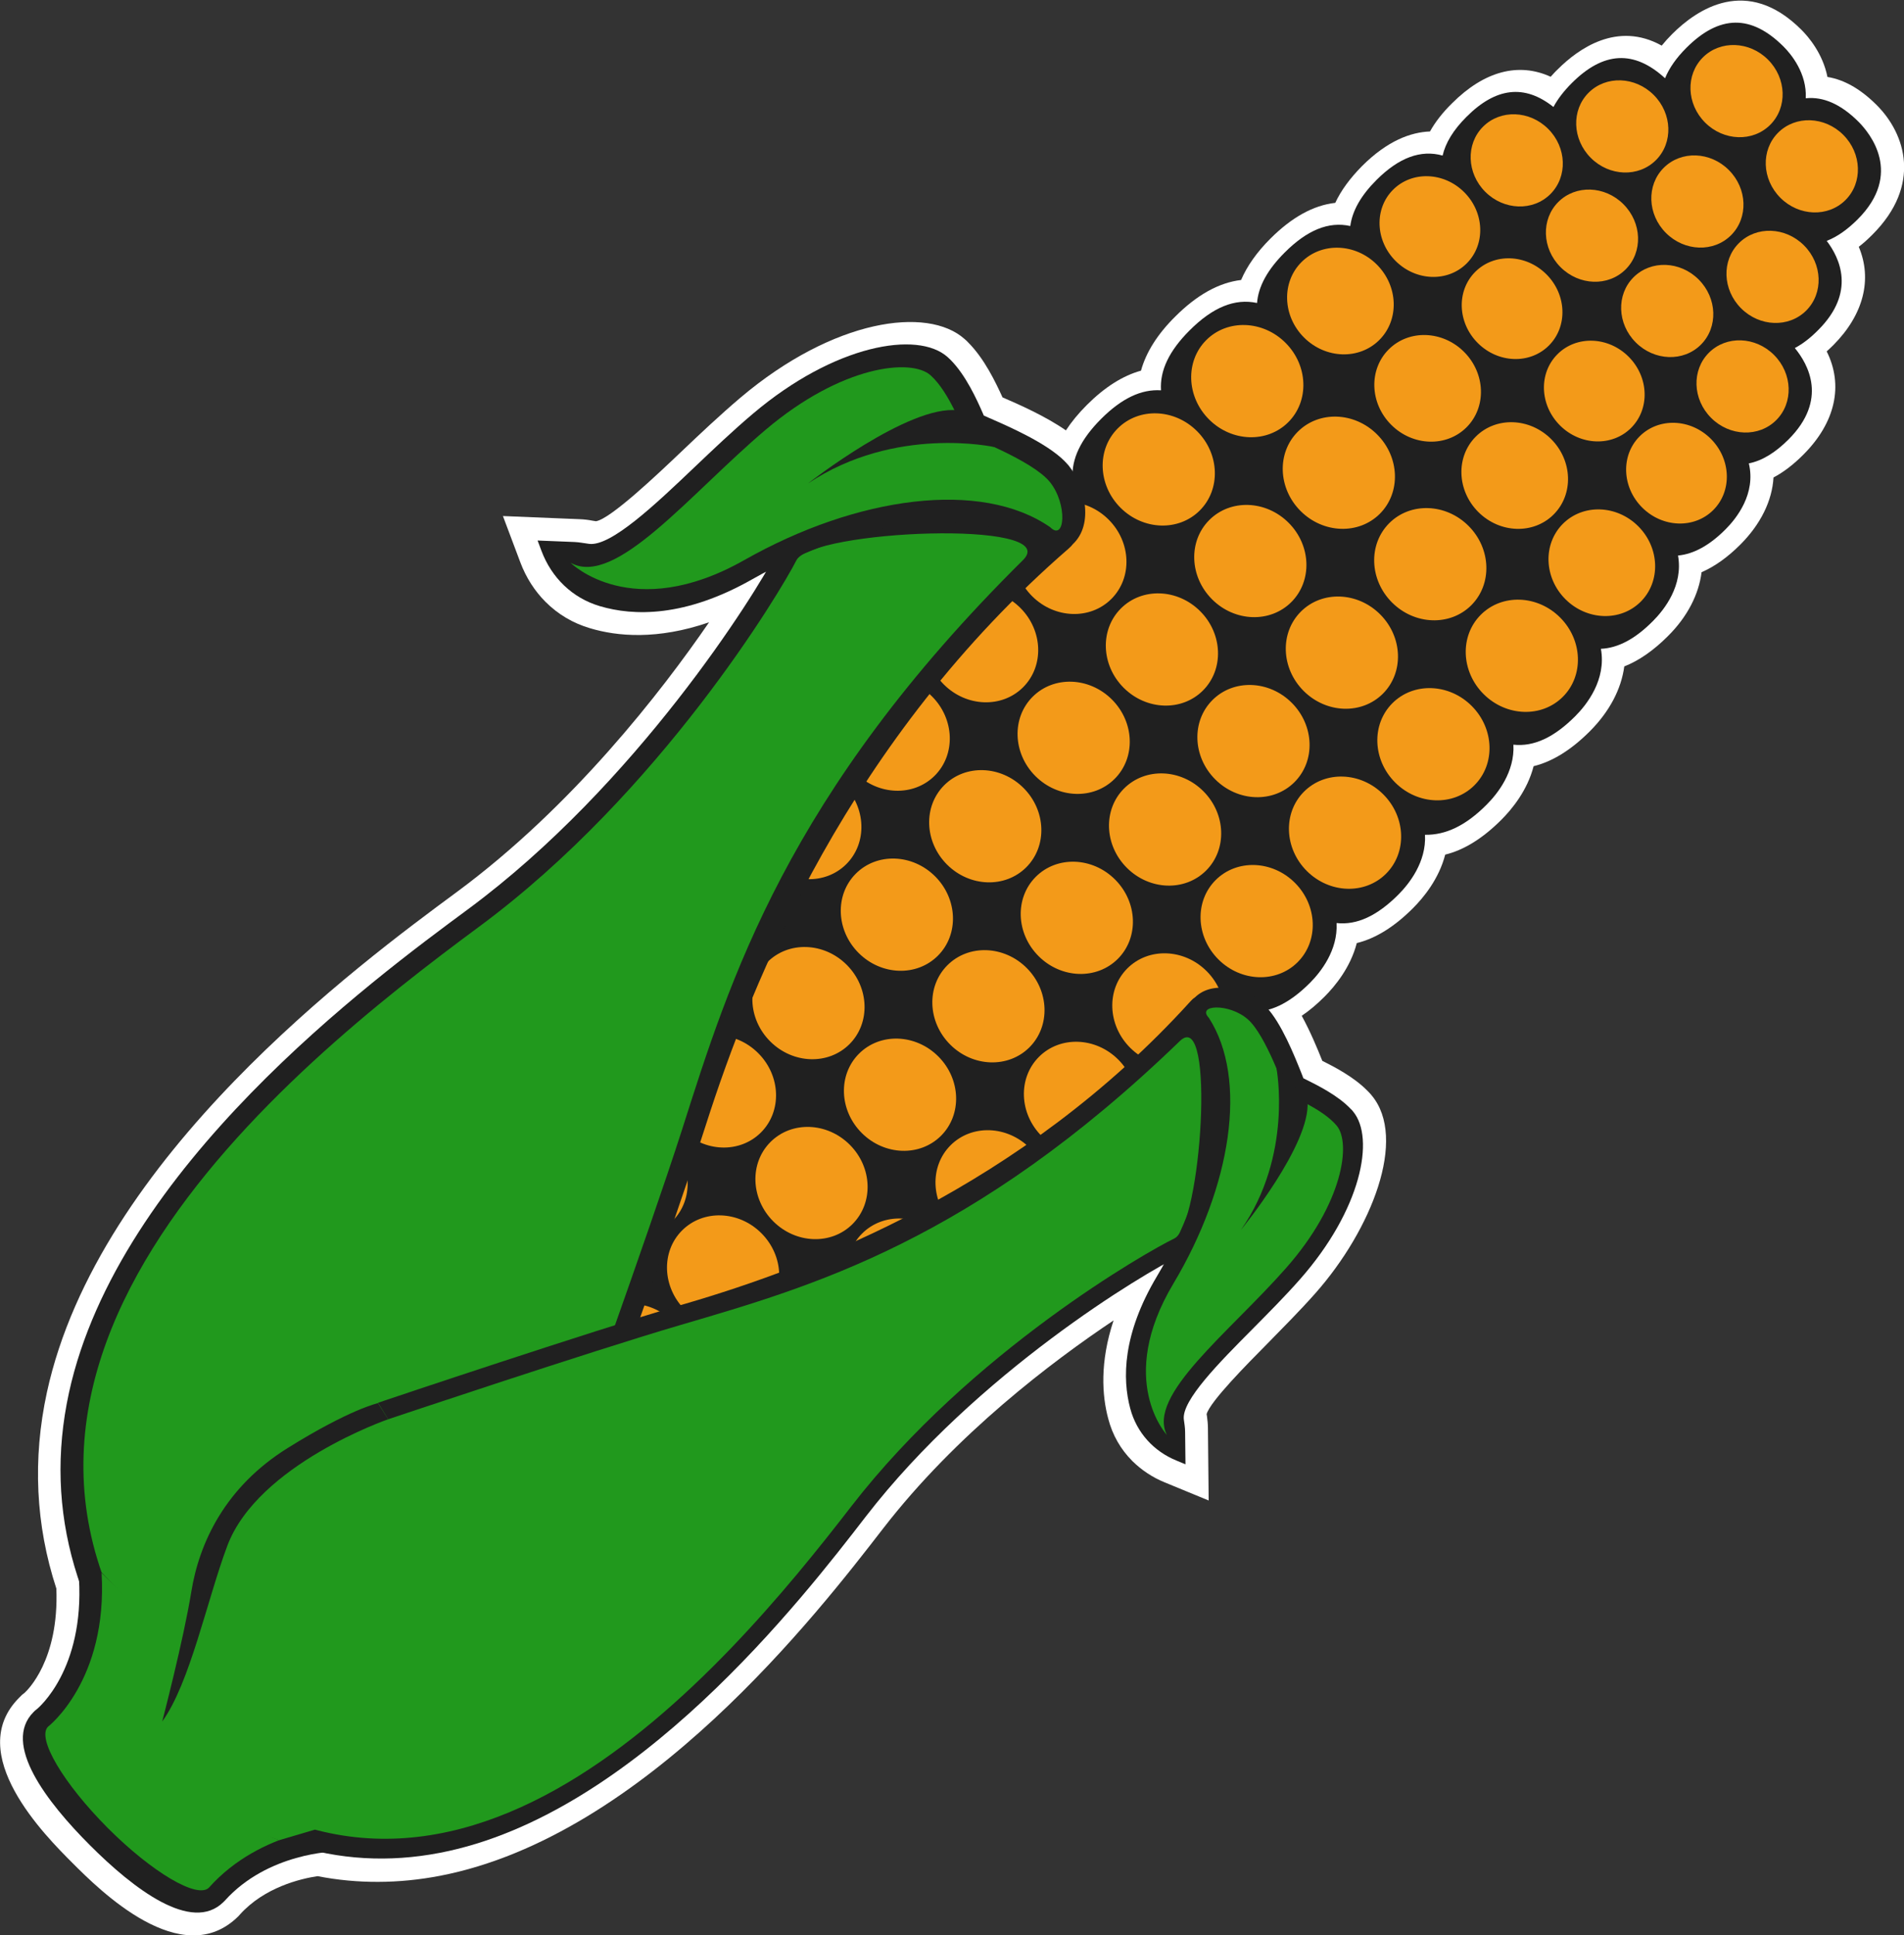
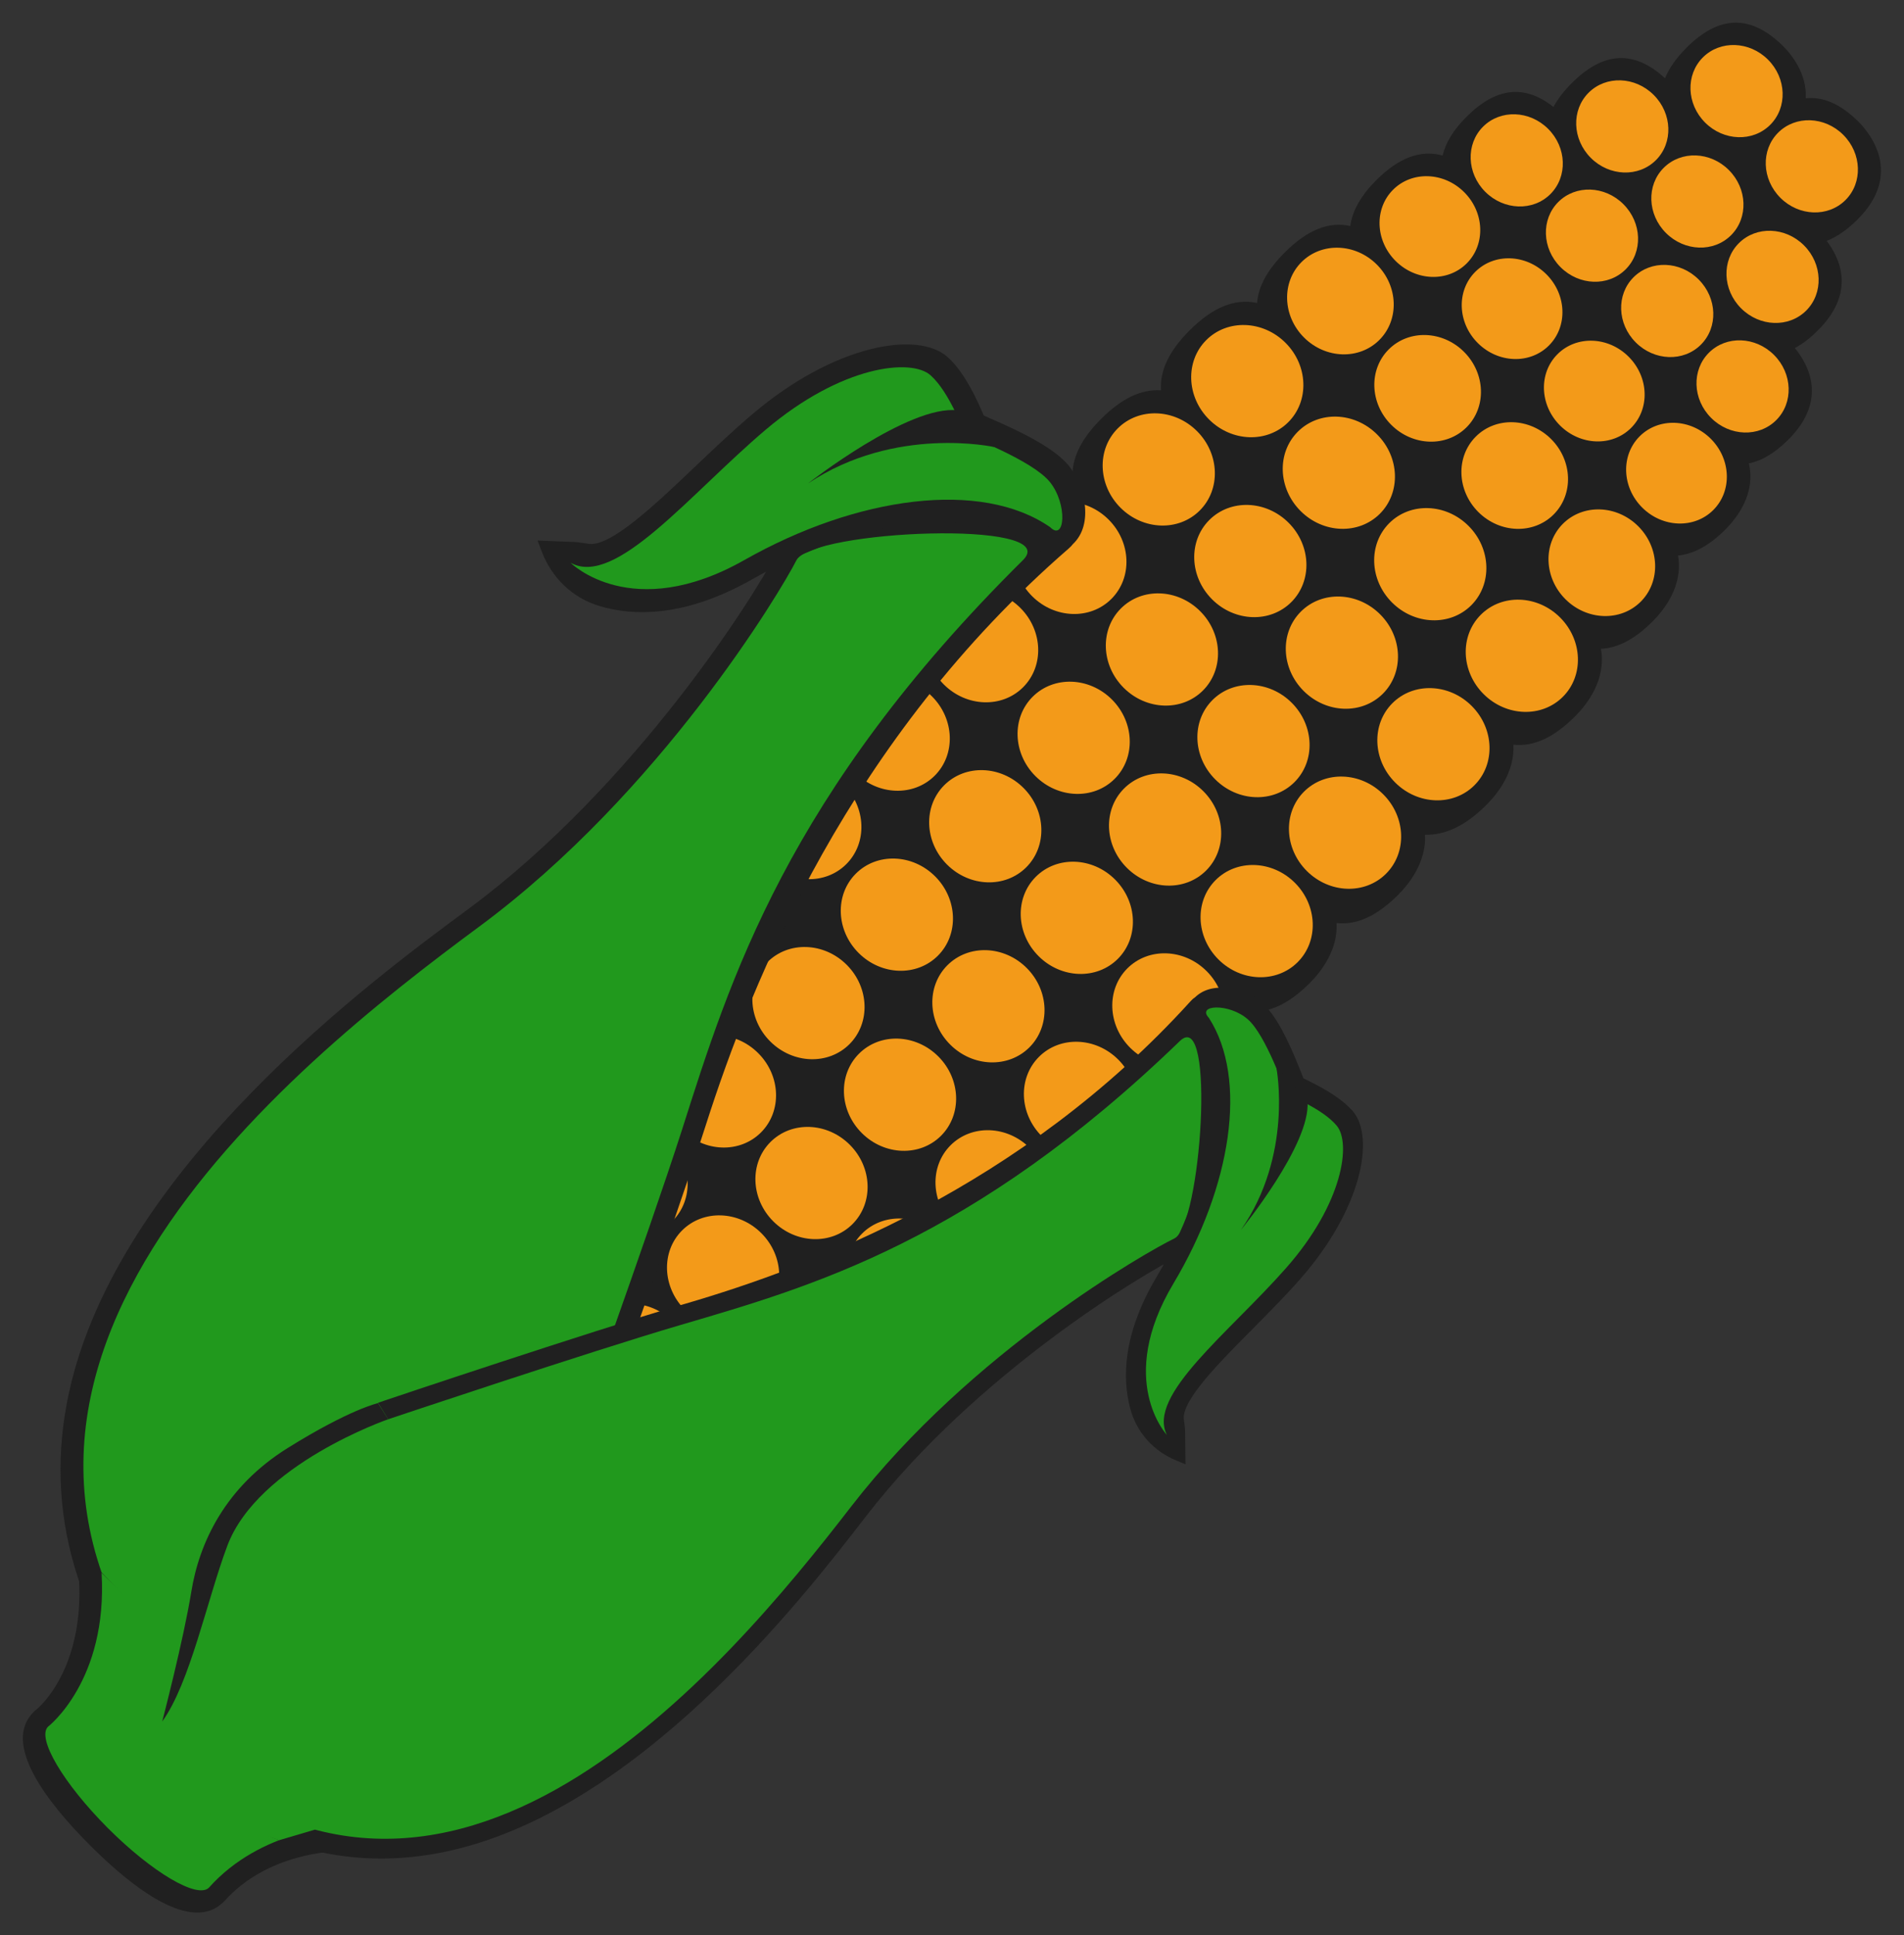
<svg xmlns="http://www.w3.org/2000/svg" version="1.1" id="Layer_1" x="0px" y="0px" viewBox="0 0 102.71 104.37" style="enable-background:new 0 0 102.71 104.37;" xml:space="preserve">
  <rect x="0" y="0" width="102.71" height="104.37" fill="#333333" stroke="none" />
  <style type="text/css">
	.st0{fill:#FFFFFF;}
	.st1{fill:#202020;}
	.st2{fill:#F39A19;}
	.st3{fill:#21991D;}
</style>
  <g>
-     <path class="st0" d="M3.91,100.47c-1.46-1.46-5.9-5.9-2.87-8.92l0.15-0.15l0.14-0.11c0.14-0.13,1.86-1.75,1.71-5.62   c-1.12-3.42-1.29-6.98-0.51-10.58C5.29,62.4,19.35,52.01,24.65,48.1c6.24-4.61,11.03-10.8,13.6-14.54   c-2.79,0.96-4.96,0.76-6.42,0.32c-0.92-0.27-1.73-0.75-2.4-1.42c-0.59-0.59-1.05-1.31-1.36-2.13l-0.94-2.5L31.28,28   c0.25,0.01,0.48,0.04,0.68,0.08c0.06,0.01,0.13,0.02,0.19,0.03c0.78-0.12,3.33-2.54,4.56-3.71c1.04-0.99,2.12-2.01,3.24-2.96   c5.02-4.24,10.08-4.94,12.08-3.16c0.07,0.06,0.14,0.12,0.2,0.19c0.88,0.88,1.49,2.17,1.85,2.96c0.88,0.38,2.31,1.01,3.42,1.78   c0.3-0.46,0.68-0.92,1.13-1.37c0.96-0.96,1.94-1.58,2.92-1.85c0.27-0.98,0.88-1.96,1.85-2.92c1.17-1.17,2.36-1.83,3.55-1.97   c0.32-0.75,0.85-1.5,1.58-2.23c1.16-1.16,2.33-1.8,3.5-1.93c0.31-0.67,0.8-1.33,1.44-1.98c1.38-1.38,2.64-1.83,3.67-1.87   c0.29-0.52,0.69-1.03,1.19-1.52c1.74-1.74,3.59-2.22,5.32-1.43c0.12-0.13,0.24-0.27,0.38-0.4c1.12-1.12,3.22-2.61,5.61-1.28   c0.17-0.21,0.36-0.42,0.56-0.62c1.35-1.35,4.04-3.17,6.98-0.23c0.38,0.38,1.15,1.28,1.4,2.54c0.92,0.15,1.8,0.66,2.66,1.52   c1.56,1.56,2.43,4.32-0.23,6.98c-0.25,0.25-0.49,0.47-0.74,0.66c0.74,1.75,0.26,3.66-1.37,5.3c-0.12,0.12-0.24,0.23-0.36,0.34   c0.91,1.82,0.48,3.83-1.26,5.57c-0.53,0.53-1.06,0.94-1.61,1.23c-0.07,1.25-0.69,2.52-1.79,3.62c-0.68,0.68-1.38,1.18-2.09,1.49   c-0.15,1.2-0.77,2.41-1.82,3.45c-0.77,0.77-1.56,1.32-2.35,1.63c-0.16,1.22-0.8,2.44-1.86,3.5c-1,1-2.01,1.63-3.03,1.88   c-0.34,1.32-1.18,2.33-1.74,2.89c-1,1-2.01,1.63-3.03,1.88c-0.34,1.32-1.18,2.33-1.74,2.89c-1,1-2.01,1.63-3.03,1.88   c-0.34,1.32-1.18,2.33-1.74,2.89c-0.4,0.4-0.81,0.75-1.23,1.03c0.47,0.86,0.86,1.8,1.11,2.43c0.66,0.33,1.68,0.86,2.4,1.58   c0.03,0.03,0.07,0.07,0.1,0.1c0.06,0.06,0.11,0.12,0.16,0.18c1.95,2.33-0.01,7.25-3.02,10.66c-0.85,0.96-1.76,1.87-2.63,2.76   c-1.07,1.08-3.05,3.08-3.25,3.77c0.01,0.04,0.01,0.09,0.02,0.13c0.02,0.18,0.05,0.38,0.05,0.61l0.04,3.92l-2.38-0.98   c-0.66-0.27-1.24-0.66-1.73-1.14c-0.64-0.64-1.08-1.41-1.31-2.3c-0.33-1.23-0.46-3.03,0.29-5.29c-3.29,2.2-8.48,6.11-12.43,11.22   c-3.51,4.54-12.82,16.59-23.9,18.73c-2.23,0.43-4.46,0.44-6.61,0.02c-0.94,0.14-2.87,0.61-4.18,2.06l-0.09,0.1   C9.81,106.37,5.37,101.93,3.91,100.47z" />
    <g>
      <path class="st1" d="M80.2,43.39c0.58-0.58,1.52-1.76,1.44-3.23c1.1,0.12,2.19-0.39,3.33-1.53c0.63-0.63,1.69-1.97,1.39-3.64    c0.92-0.04,1.85-0.53,2.81-1.5c0.61-0.61,1.64-1.92,1.35-3.53c0.85-0.08,1.7-0.55,2.56-1.41c0.61-0.61,1.65-1.93,1.26-3.56    c0.71-0.14,1.42-0.57,2.14-1.29c2.14-2.14,1.06-4.06,0.34-4.93c0.42-0.22,0.85-0.55,1.27-0.98c2.04-2.04,1.15-3.88,0.45-4.8    c0.55-0.21,1.11-0.6,1.67-1.16c2.46-2.46,0.66-4.64,0.06-5.25c-0.96-0.96-1.91-1.38-2.86-1.28c0.07-1.35-0.8-2.39-1.19-2.78    c-1.75-1.75-3.46-1.73-5.25,0.06c-0.55,0.55-0.93,1.1-1.15,1.64c-1.67-1.53-3.32-1.45-5.03,0.26c-0.43,0.43-0.76,0.86-0.99,1.29    c-1.56-1.24-3.11-1.06-4.7,0.54c-0.7,0.7-1.12,1.39-1.28,2.08c-1.18-0.33-2.36,0.11-3.57,1.32c-0.84,0.84-1.3,1.66-1.41,2.48    c-1.17-0.26-2.33,0.22-3.54,1.43c-0.93,0.93-1.42,1.83-1.49,2.72c-1.2-0.26-2.39,0.23-3.64,1.48c-1.11,1.11-1.61,2.17-1.54,3.23    c-1.06-0.07-2.12,0.43-3.23,1.54s-1.61,2.17-1.54,3.23c-1.06-0.07-2.12,0.43-3.23,1.54s-1.61,2.17-1.54,3.23    c-1.06-0.07-2.12,0.43-3.23,1.54c-1.11,1.11-1.61,2.17-1.54,3.23c-1.06-0.07-2.12,0.43-3.23,1.54s-1.61,2.17-1.54,3.23    c-1.06-0.07-2.12,0.43-3.23,1.54s-1.61,2.17-1.54,3.23c-1.06-0.07-2.12,0.43-3.23,1.54s-1.61,2.17-1.54,3.23    c-1.06-0.07-2.12,0.43-3.23,1.54c-1.11,1.11-1.61,2.17-1.54,3.23c-1.06-0.07-2.12,0.43-3.23,1.54s-1.61,2.17-1.54,3.23    c-1.06-0.07-2.12,0.43-3.23,1.54s-1.61,2.17-1.54,3.23c-1.06-0.07-2.12,0.43-3.23,1.54c-1.11,1.11-1.61,2.17-1.54,3.23    c-1.06-0.07-2.12,0.43-3.23,1.54c-2.06,2.06-2.07,3.97-0.03,6.01c1.18,1.18,2.32,1.67,3.46,1.48c-0.19,1.15,0.3,2.28,1.48,3.46    s2.32,1.67,3.46,1.48c-0.19,1.15,0.3,2.28,1.48,3.46c1.18,1.18,2.32,1.67,3.46,1.48c-0.19,1.15,0.3,2.28,1.48,3.46    c2.04,2.04,3.95,2.03,6.01-0.03c0.58-0.58,1.52-1.76,1.44-3.23c1.1,0.12,2.19-0.39,3.33-1.53c0.58-0.58,1.52-1.76,1.44-3.23    c1.1,0.12,2.19-0.39,3.33-1.53c0.58-0.58,1.52-1.76,1.44-3.23c1.1,0.12,2.19-0.39,3.33-1.53c0.58-0.58,1.52-1.76,1.44-3.23    c1.1,0.12,2.19-0.39,3.33-1.53c0.58-0.58,1.52-1.76,1.44-3.23c1.1,0.12,2.19-0.39,3.33-1.53c0.58-0.58,1.52-1.76,1.44-3.23    c1.1,0.12,2.19-0.39,3.33-1.53c0.58-0.58,1.52-1.76,1.44-3.23c1.1,0.12,2.19-0.39,3.33-1.53c0.58-0.58,1.52-1.76,1.44-3.23    c1.1,0.12,2.19-0.39,3.33-1.53c0.58-0.58,1.52-1.76,1.44-3.23c1.1,0.12,2.19-0.39,3.33-1.53c0.58-0.58,1.52-1.76,1.44-3.23    C77.97,45.04,79.06,44.54,80.2,43.39z" />
      <g>
        <ellipse transform="matrix(0.707 -0.707 0.707 0.707 -47.272 31.873)" class="st2" cx="14.84" cy="73" rx="2.92" ry="3.13" />
        <ellipse transform="matrix(0.707 -0.707 0.707 0.707 -49.318 36.812)" class="st2" cx="19.78" cy="77.94" rx="2.92" ry="3.13" />
        <ellipse transform="matrix(0.707 -0.707 0.707 0.707 -51.364 41.752)" class="st2" cx="24.72" cy="82.88" rx="2.92" ry="3.13" />
        <ellipse transform="matrix(0.707 -0.707 0.707 0.707 -53.41 46.692)" class="st2" cx="29.66" cy="87.82" rx="2.92" ry="3.13" />
        <ellipse transform="matrix(0.707 -0.707 0.707 0.707 -42.503 33.848)" class="st2" cx="19.61" cy="68.23" rx="2.92" ry="3.13" />
        <ellipse transform="matrix(0.707 -0.707 0.707 0.707 -44.549 38.788)" class="st2" cx="24.55" cy="73.17" rx="2.92" ry="3.13" />
        <ellipse transform="matrix(0.707 -0.707 0.707 0.707 -46.595 43.727)" class="st2" cx="29.49" cy="78.11" rx="2.92" ry="3.13" />
        <ellipse transform="matrix(0.707 -0.707 0.707 0.707 -48.641 48.667)" class="st2" cx="34.43" cy="83.05" rx="2.92" ry="3.13" />
        <ellipse transform="matrix(0.707 -0.707 0.707 0.707 -37.735 35.823)" class="st2" cx="24.38" cy="63.46" rx="2.92" ry="3.13" />
        <ellipse transform="matrix(0.707 -0.707 0.707 0.707 -39.781 40.763)" class="st2" cx="29.31" cy="68.4" rx="2.92" ry="3.13" />
        <ellipse transform="matrix(0.707 -0.707 0.707 0.707 -41.827 45.702)" class="st2" cx="34.25" cy="73.34" rx="2.92" ry="3.13" />
        <ellipse transform="matrix(0.707 -0.707 0.707 0.707 -43.873 50.642)" class="st2" cx="39.19" cy="78.28" rx="2.92" ry="3.13" />
        <ellipse transform="matrix(0.707 -0.707 0.707 0.707 -32.966 37.798)" class="st2" cx="29.14" cy="58.69" rx="2.92" ry="3.13" />
        <ellipse transform="matrix(0.707 -0.707 0.707 0.707 -35.013 42.738)" class="st2" cx="34.08" cy="63.63" rx="2.92" ry="3.13" />
        <ellipse transform="matrix(0.707 -0.707 0.707 0.707 -37.059 47.678)" class="st2" cx="39.02" cy="68.57" rx="2.92" ry="3.13" />
        <ellipse transform="matrix(0.707 -0.707 0.707 0.707 -39.105 52.617)" class="st2" cx="43.96" cy="73.51" rx="2.92" ry="3.13" />
        <ellipse transform="matrix(0.707 -0.707 0.707 0.707 -28.198 39.773)" class="st2" cx="33.91" cy="53.92" rx="2.92" ry="3.13" />
        <ellipse transform="matrix(0.707 -0.707 0.707 0.707 -30.244 44.713)" class="st2" cx="38.85" cy="58.86" rx="2.92" ry="3.13" />
        <ellipse transform="matrix(0.707 -0.707 0.707 0.707 -32.29 49.653)" class="st2" cx="43.79" cy="63.8" rx="2.92" ry="3.13" />
        <ellipse transform="matrix(0.707 -0.707 0.707 0.707 -34.336 54.592)" class="st2" cx="48.73" cy="68.74" rx="2.92" ry="3.13" />
        <ellipse transform="matrix(0.707 -0.707 0.707 0.707 -23.43 41.749)" class="st2" cx="38.68" cy="49.16" rx="2.92" ry="3.13" />
        <ellipse transform="matrix(0.707 -0.707 0.707 0.707 -25.476 46.688)" class="st2" cx="43.62" cy="54.1" rx="2.92" ry="3.13" />
        <ellipse transform="matrix(0.707 -0.707 0.707 0.707 -27.522 51.628)" class="st2" cx="48.56" cy="59.04" rx="2.92" ry="3.13" />
        <ellipse transform="matrix(0.707 -0.707 0.707 0.707 -29.568 56.568)" class="st2" cx="53.5" cy="63.98" rx="2.92" ry="3.13" />
        <ellipse transform="matrix(0.707 -0.707 0.707 0.707 -18.661 43.724)" class="st2" cx="43.45" cy="44.39" rx="2.92" ry="3.13" />
        <ellipse transform="matrix(0.707 -0.707 0.707 0.707 -20.707 48.663)" class="st2" cx="48.39" cy="49.33" rx="2.92" ry="3.13" />
        <ellipse transform="matrix(0.707 -0.707 0.707 0.707 -22.753 53.603)" class="st2" cx="53.33" cy="54.27" rx="2.92" ry="3.13" />
        <ellipse transform="matrix(0.707 -0.707 0.707 0.707 -24.799 58.543)" class="st2" cx="58.27" cy="59.21" rx="2.92" ry="3.13" />
        <ellipse transform="matrix(0.707 -0.707 0.707 0.707 -13.893 45.699)" class="st2" cx="48.22" cy="39.62" rx="2.92" ry="3.13" />
        <ellipse transform="matrix(0.707 -0.707 0.707 0.707 -15.939 50.639)" class="st2" cx="53.16" cy="44.56" rx="2.92" ry="3.13" />
        <ellipse transform="matrix(0.707 -0.707 0.707 0.707 -17.985 55.578)" class="st2" cx="58.1" cy="49.5" rx="2.92" ry="3.13" />
        <ellipse transform="matrix(0.707 -0.707 0.707 0.707 -20.031 60.518)" class="st2" cx="63.04" cy="54.44" rx="2.92" ry="3.13" />
        <ellipse transform="matrix(0.707 -0.707 0.707 0.707 -9.124 47.674)" class="st2" cx="52.99" cy="34.85" rx="2.92" ry="3.13" />
        <ellipse transform="matrix(0.707 -0.707 0.707 0.707 -11.17 52.614)" class="st2" cx="57.93" cy="39.79" rx="2.92" ry="3.13" />
        <ellipse transform="matrix(0.707 -0.707 0.707 0.707 -13.216 57.553)" class="st2" cx="62.86" cy="44.73" rx="2.92" ry="3.13" />
        <ellipse transform="matrix(0.707 -0.707 0.707 0.707 -15.262 62.493)" class="st2" cx="67.8" cy="49.67" rx="2.92" ry="3.13" />
        <ellipse transform="matrix(0.707 -0.707 0.707 0.707 -4.356 49.649)" class="st2" cx="57.75" cy="30.08" rx="2.92" ry="3.13" />
        <ellipse transform="matrix(0.707 -0.707 0.707 0.707 -6.402 54.589)" class="st2" cx="62.69" cy="35.02" rx="2.92" ry="3.13" />
        <ellipse transform="matrix(0.707 -0.707 0.707 0.707 -8.448 59.529)" class="st2" cx="67.63" cy="39.96" rx="2.92" ry="3.13" />
        <ellipse transform="matrix(0.707 -0.707 0.707 0.707 -10.494 64.468)" class="st2" cx="72.57" cy="44.9" rx="2.92" ry="3.13" />
        <ellipse transform="matrix(0.707 -0.707 0.707 0.707 0.413 51.624)" class="st2" cx="62.52" cy="25.31" rx="2.92" ry="3.13" />
        <ellipse transform="matrix(0.707 -0.707 0.707 0.707 -1.633 56.564)" class="st2" cx="67.46" cy="30.25" rx="2.92" ry="3.13" />
        <ellipse transform="matrix(0.707 -0.707 0.707 0.707 -3.679 61.504)" class="st2" cx="72.4" cy="35.19" rx="2.92" ry="3.13" />
        <ellipse transform="matrix(0.707 -0.707 0.707 0.707 -5.726 66.443)" class="st2" cx="77.34" cy="40.13" rx="2.92" ry="3.13" />
        <ellipse transform="matrix(0.707 -0.707 0.707 0.707 5.181 53.599)" class="st2" cx="67.29" cy="20.55" rx="2.92" ry="3.13" />
        <ellipse transform="matrix(0.707 -0.707 0.707 0.707 3.135 58.539)" class="st2" cx="72.23" cy="25.49" rx="2.92" ry="3.13" />
        <ellipse transform="matrix(0.707 -0.707 0.707 0.707 1.089 63.479)" class="st2" cx="77.17" cy="30.42" rx="2.92" ry="3.13" />
        <ellipse transform="matrix(0.707 -0.707 0.707 0.707 -0.957 68.418)" class="st2" cx="82.11" cy="35.36" rx="2.92" ry="3.13" />
        <ellipse transform="matrix(0.707 -0.707 0.707 0.707 9.703 55.89)" class="st2" cx="72.32" cy="16.23" rx="2.78" ry="2.97" />
        <ellipse transform="matrix(0.707 -0.707 0.707 0.707 7.755 60.592)" class="st2" cx="77.02" cy="20.94" rx="2.78" ry="2.97" />
        <ellipse transform="matrix(0.707 -0.707 0.707 0.707 5.807 65.294)" class="st2" cx="81.72" cy="25.64" rx="2.78" ry="2.97" />
        <ellipse transform="matrix(0.707 -0.707 0.707 0.707 3.86 69.996)" class="st2" cx="86.42" cy="30.34" rx="2.78" ry="2.97" />
        <ellipse transform="matrix(0.707 -0.707 0.707 0.707 13.964 58.124)" class="st2" cx="77.14" cy="12.21" rx="2.62" ry="2.81" />
        <ellipse transform="matrix(0.707 -0.707 0.707 0.707 12.127 62.559)" class="st2" cx="81.58" cy="16.64" rx="2.62" ry="2.81" />
        <ellipse transform="matrix(0.707 -0.707 0.707 0.707 10.29 66.995)" class="st2" cx="86.01" cy="21.08" rx="2.62" ry="2.81" />
        <ellipse transform="matrix(0.707 -0.707 0.707 0.707 8.453 71.43)" class="st2" cx="90.45" cy="25.51" rx="2.62" ry="2.81" />
        <ellipse transform="matrix(0.707 -0.707 0.707 0.707 17.857 60.394)" class="st2" cx="81.83" cy="8.64" rx="2.4" ry="2.57" />
        <ellipse transform="matrix(0.707 -0.707 0.707 0.707 16.175 64.455)" class="st2" cx="85.89" cy="12.7" rx="2.4" ry="2.57" />
        <ellipse transform="matrix(0.707 -0.707 0.707 0.707 14.493 68.516)" class="st2" cx="89.95" cy="16.76" rx="2.4" ry="2.57" />
        <ellipse transform="matrix(0.707 -0.707 0.707 0.707 12.81 72.578)" class="st2" cx="94.01" cy="20.83" rx="2.4" ry="2.57" />
        <ellipse transform="matrix(0.707 -0.707 0.707 0.707 20.821 63.88)" class="st2" cx="87.52" cy="6.81" rx="2.4" ry="2.57" />
        <ellipse transform="matrix(0.707 -0.707 0.707 0.707 19.14 67.936)" class="st2" cx="91.58" cy="10.86" rx="2.4" ry="2.57" />
        <ellipse transform="matrix(0.707 -0.707 0.707 0.707 17.46 71.993)" class="st2" cx="95.63" cy="14.92" rx="2.4" ry="2.57" />
        <ellipse transform="matrix(0.707 -0.707 0.707 0.707 23.974 67.688)" class="st2" cx="93.69" cy="4.9" rx="2.4" ry="2.57" />
        <ellipse transform="matrix(0.707 -0.707 0.707 0.707 22.294 71.745)" class="st2" cx="97.75" cy="8.96" rx="2.4" ry="2.57" />
      </g>
      <path class="st1" d="M9.04,93.31c-4.92-5.69-6.71-11.81-5.32-18.2c2.65-12.14,16.36-22.26,21.52-26.07    c9.07-6.7,15.52-17,16.63-19.19c0.46-0.91,1.49-1.3,2.33-1.54c2.95-0.85,10.54-1.29,12.04,0.21c0.63,0.63,2.24,0.35,1.4,1.07    c-11.83,10.27-17.07,23.28-19.57,31.1l-0.13,0.4c-1.77,5.55-6.3,18.08-6.35,18.2l-0.17,0.47l-11.75,8.24    c-0.8,1.29-3.66,5.58-6.88,6.39c-0.98,0.25-2.43,0.27-3.73-1.02L9.04,93.31z" />
      <path class="st3" d="M30.46,79.08c0,0,4.54-12.57,6.33-18.15c2.56-8.02,5.63-18.1,18.42-30.75c2.09-2.17-11.42-1.6-12.25,0.04    s-7.32,12.52-17.12,19.76c-10.3,7.61-31.35,24.46-15.8,42.42c3.64,3.64,8.81-5.18,8.81-5.18L30.46,79.08z" />
      <path class="st1" d="M4.86,99.52c-2.34-2.34-4.76-5.48-3.05-7.19l0.08-0.08l0.09-0.07c0.09-0.07,2.57-2.14,2.28-7.06l1.23-0.31    l7.2,7.63l4.3,6.68l1.09,0.73c-0.03,0-3.63,0.06-5.96,2.66l-0.03,0.03l-0.03,0.03C10.34,104.28,7.19,101.85,4.86,99.52z" />
      <path class="st3" d="M18.33,98.49l-6.22-7.04l-6.63-6.63c0.34,5.82-2.89,8.3-2.89,8.3c-0.62,0.62,0.83,3.06,3.22,5.46    c2.4,2.4,4.84,3.84,5.46,3.22C14.08,98.65,18.33,98.49,18.33,98.49z" />
      <path class="st1" d="M30.99,29.23c0.27,0.01,0.53,0.07,0.79,0.1c1.17,0.15,3.56-2.11,5.68-4.13c1.02-0.97,2.08-1.98,3.17-2.9    c4.4-3.72,8.87-4.48,10.48-3.05c0.05,0.05,0.11,0.1,0.16,0.15c0.83,0.83,1.43,2.16,1.74,2.87c0.02,0.05,0.04,0.1,0.06,0.14    c0.08,0.04,0.18,0.08,0.29,0.13c1.08,0.47,3.09,1.35,4.06,2.32c0.08,0.08,0.16,0.17,0.23,0.25c0.84,1.04,1.4,3.15,0.21,4.25    c-0.54,0.51-1.39,0.72-2.1,0.08c-3.28-2.21-9.37-1.5-15.18,1.8c-3.63,2.06-6.4,1.99-8.22,1.45c-1.49-0.44-2.61-1.54-3.15-2.98    l-0.21-0.56L30.99,29.23z" />
      <path class="st3" d="M30.78,30.35c0,0,3.29,3.3,9.38-0.15s12.78-4.34,16.49-1.77c0.8,0.8,0.95-1.23-0.01-2.43    c-0.96-1.19-4.4-2.45-4.54-2.59c-0.14-0.14-0.86-2.24-1.9-3.17c-1.04-0.93-4.79-0.54-8.89,2.93S33.2,31.7,30.78,30.35z" />
      <g>
        <path class="st1" d="M8.18,94.87c4.79,4.42,10.02,6.12,15.56,5.05c10.52-2.03,19.57-13.73,22.97-18.14     c5.99-7.75,15.01-13.13,16.93-14.05c0.79-0.38,1.16-1.27,1.38-2c0.8-2.55,1.36-9.15,0.1-10.49c-0.53-0.56-0.25-1.96-0.89-1.25     c-9.13,10.07-20.46,14.33-27.26,16.32l-0.35,0.1c-4.82,1.41-15.73,5.07-15.84,5.11l-0.41,0.14l-7.38,10.05     c-1.13,0.66-4.89,3.06-5.67,5.85c-0.24,0.85-0.29,2.11,0.8,3.27L8.18,94.87z" />
        <path class="st3" d="M20.94,76.54c0,0,10.94-3.67,15.79-5.09c6.97-2.05,15.73-4.49,26.94-15.33c1.92-1.77,1.12,9.98-0.32,10.67     c-1.44,0.69-10.96,6.09-17.43,14.45c-6.79,8.79-21.81,26.75-36.93,12.78c-3.05-3.26,4.67-7.55,4.67-7.55L20.94,76.54z" />
        <path class="st1" d="M63.93,77.23c0-0.24-0.04-0.46-0.07-0.69c-0.11-1.02,1.9-3.05,3.69-4.85c0.86-0.87,1.76-1.77,2.57-2.69     c3.31-3.75,4.07-7.62,2.87-9.06c-0.04-0.05-0.08-0.1-0.13-0.14c-0.7-0.74-1.83-1.29-2.43-1.59c-0.04-0.02-0.08-0.04-0.12-0.06     c-0.03-0.07-0.06-0.16-0.1-0.26c-0.38-0.95-1.09-2.73-1.91-3.59c-0.07-0.07-0.14-0.14-0.21-0.2c-0.87-0.75-2.68-1.29-3.66-0.28     c-0.45,0.46-0.65,1.2-0.12,1.83c1.83,2.91,1.07,8.2-1.9,13.18c-1.86,3.12-1.87,5.53-1.44,7.13c0.35,1.31,1.27,2.31,2.5,2.81     l0.48,0.2L63.93,77.23z" />
        <path class="st3" d="M62.95,77.39c0,0-2.77-2.95,0.35-8.17c3.12-5.22,4.04-11.03,1.91-14.33c-0.67-0.71,1.08-0.8,2.09,0.07     c1.01,0.87,2.01,3.89,2.13,4.02s1.91,0.8,2.68,1.73c0.78,0.93,0.35,4.18-2.73,7.67C66.3,71.88,61.85,75.25,62.95,77.39z" />
        <path class="st1" d="M68.86,57.62c0,0,0.9,4.68-1.92,8.71c0,0,3.8-4.64,3.59-6.94L68.86,57.62z" />
      </g>
      <path class="st1" d="M53.64,24.11c0,0-5.34-1.19-10.05,1.96c0,0,5.44-4.26,8.07-3.94L53.64,24.11z" />
      <path class="st1" d="M20.73,82.27L20.73,82.27z" />
      <polygon class="st3" points="15.06,99.24 16.99,98.67 16.93,96.9 20.94,76.54 19.83,74.74 5.72,91.76 7.93,95.24 11.52,98.02       " />
      <path class="st1" d="M20.94,76.54c0,0-7.03,2.43-8.68,6.83c-1.1,2.94-2.01,7.4-3.51,9.47c0,0,1.15-4.4,1.57-7    c0.43-2.65,1.83-5.65,5.2-7.75c3.37-2.1,4.87-2.42,4.87-2.42L20.94,76.54z" />
    </g>
  </g>
</svg>